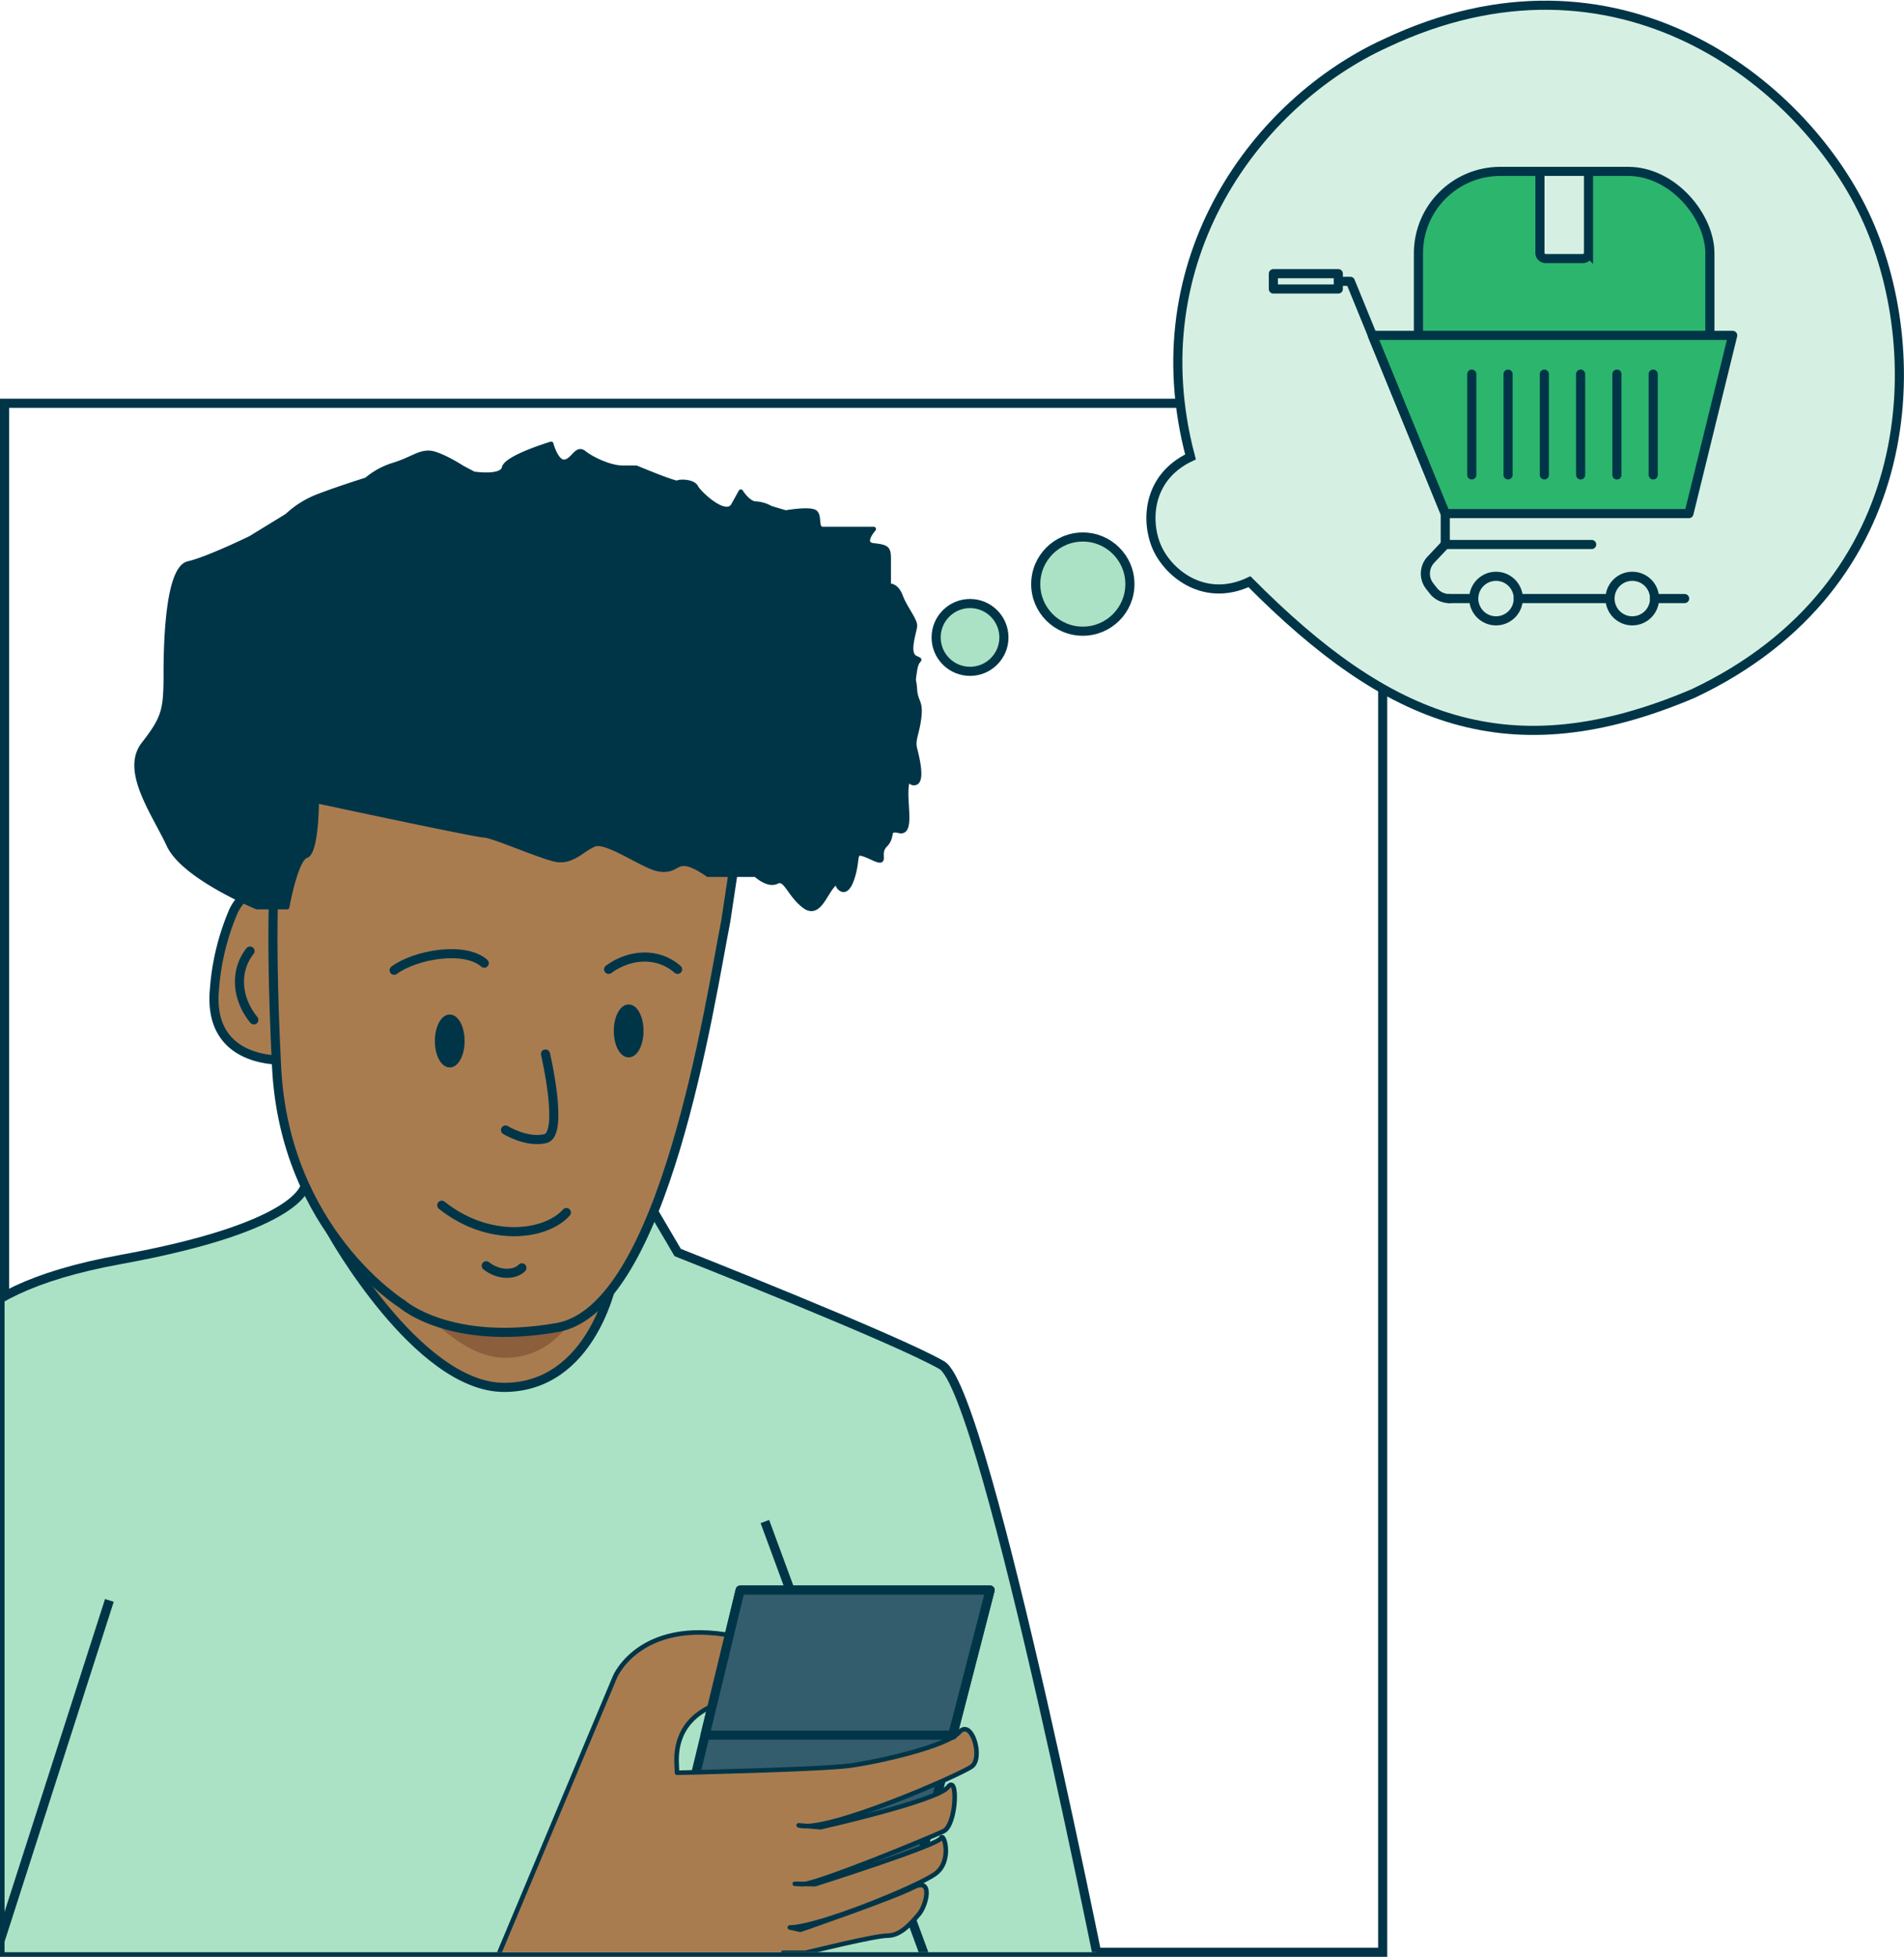
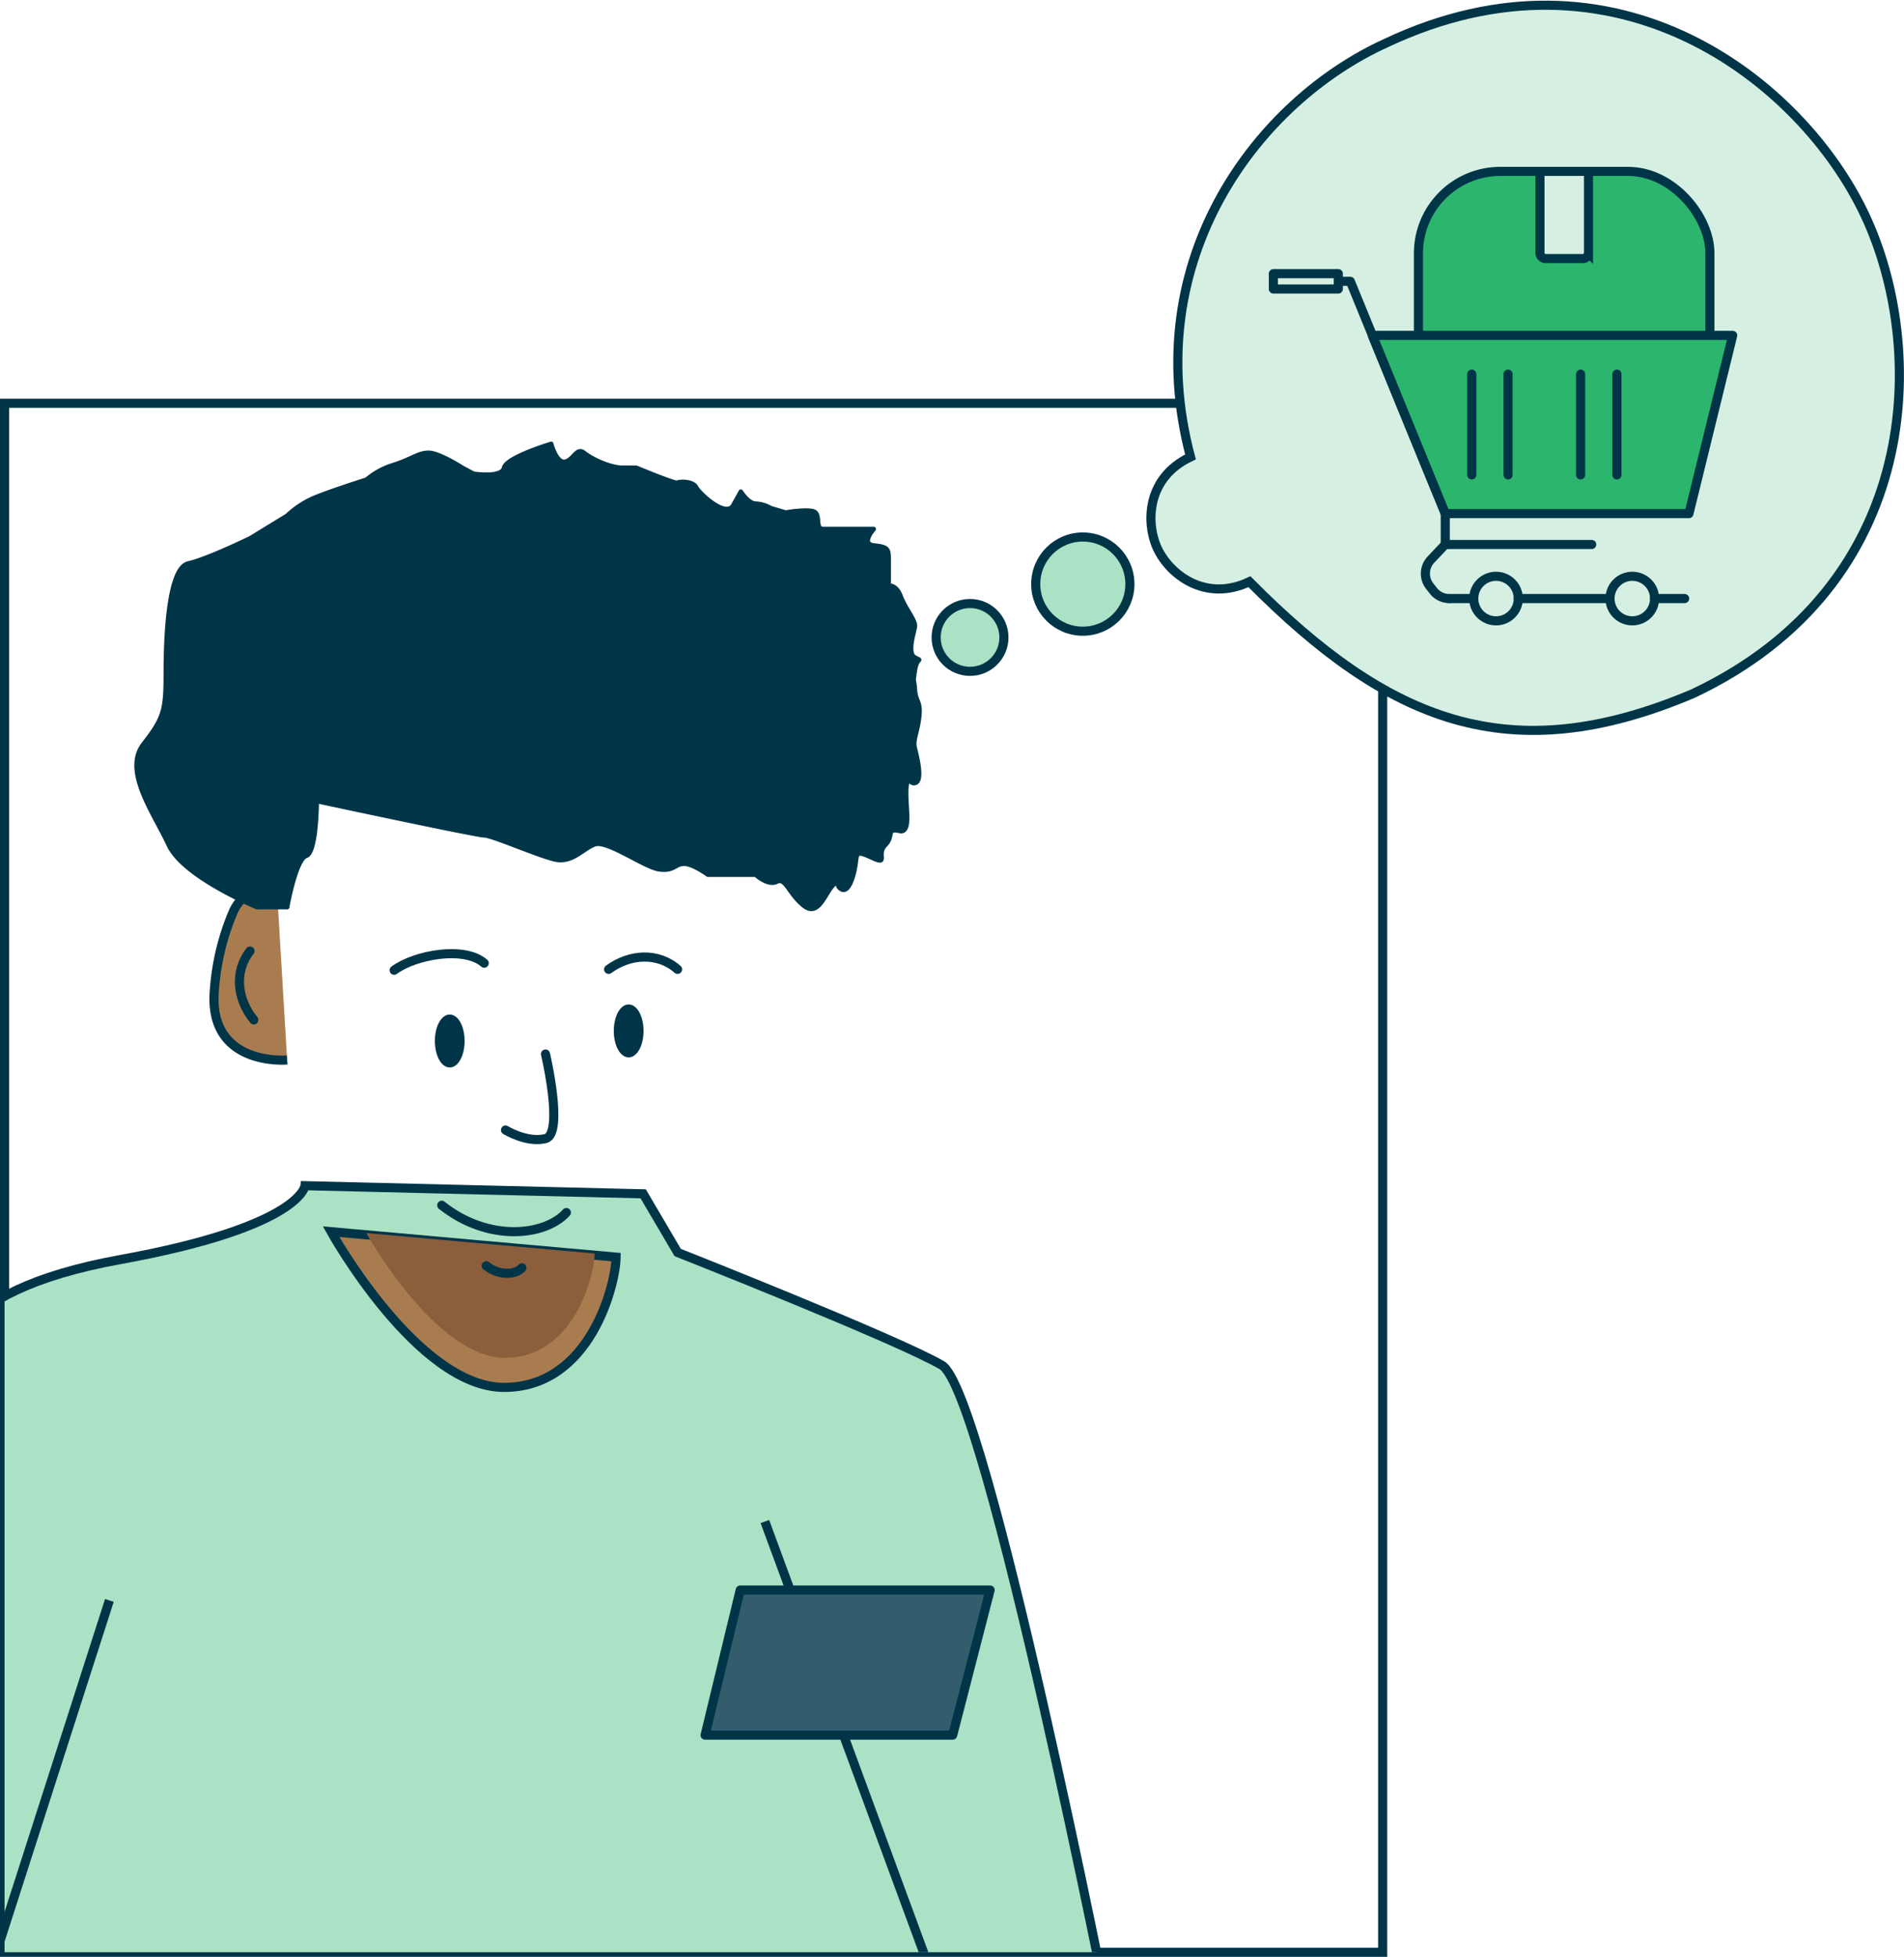
<svg xmlns="http://www.w3.org/2000/svg" width="417.668" height="429.159" viewBox="0 0 417.668 429.159">
  <defs>
    <clipPath id="clip-path">
      <rect id="Rectangle_2230" data-name="Rectangle 2230" width="302.311" height="339.713" fill="none" />
    </clipPath>
  </defs>
  <g id="Group_4314" data-name="Group 4314" transform="translate(-7.405 -4182.185)">
    <rect id="Rectangle_2229" data-name="Rectangle 2229" width="302.311" height="339.713" transform="translate(8.405 4270.63)" fill="none" stroke="#003548" stroke-width="2" />
    <g id="Group_4313" data-name="Group 4313" transform="translate(8.405 4270.624)">
      <g id="Group_4312" data-name="Group 4312" transform="translate(0 0)" clip-path="url(#clip-path)">
        <g id="Group_4311" data-name="Group 4311" transform="translate(-52.28 171.598)">
          <path id="Path_6609" data-name="Path 6609" d="M-172.918,5275.532s33.456-143.1,36.545-149.279,1.541-21.617,41.18-28.815,40.46-16.192,40.46-16.192l74.185,1.785,7.567,12.867s48.183,19.03,57.949,24.718,37.058,144.13,37.058,144.13" transform="translate(172.918 -5081.246)" fill="#abe2c5" stroke="#003548" stroke-width="2" />
          <line id="Line_210" data-name="Line 210" x2="34.903" y2="94.744" transform="translate(219.067 73.653)" fill="none" stroke="#003548" stroke-width="2" />
          <line id="Line_211" data-name="Line 211" x1="30.882" y2="96.129" transform="translate(44.393 90.954)" fill="none" stroke="#003548" stroke-width="2" />
-           <path id="Path_6610" data-name="Path 6610" d="M530.093,5388.839h54.823L568.5,5452.47H514.7Z" transform="translate(-316.444 -5300.153)" fill="#335d6d" stroke="#003548" stroke-linejoin="round" stroke-width="2" />
-           <path id="Path_6611" data-name="Path 6611" d="M382.175,5493.127l26.146-62.346s5.813-13.856,28.138-8.469L448,5423.339s1.284,10.781-9.753,11.8-16.675,6.158-16.418,14.389l.088,2.311s31.32-.683,37.8-1.541,21.386-4.278,24.123-7.354,5.3,5.638,2.731,7.517-31.984,14.727-37.973,12.91l4.792.419s25.683-5.775,27.969-8.807,1.879,8.294-.946,9.666-28.564,11.97-31.126,11.632l-1.541-.088,4.448.088s27.023-8.557,27.624-10.092,2.65,5.012-1.253,7.824-25.745,11.758-31.9,11.758l2.311.513s20.352-7.015,24.8-9.321,2.825,4.021,1.2,5.9-3.934,4.7-6.847,4.7-18,3.759-18,3.759h-4.936l-6.414,11.8" transform="translate(-222.128 -5323.089)" fill="#a97c50" stroke="#003548" stroke-linejoin="round" stroke-width="1" />
          <path id="Path_6612" data-name="Path 6612" d="M549.1,5388.839h54.823l-8.212,31.815H541.4Z" transform="translate(-335.447 -5300.153)" fill="#335d6d" stroke="#003548" stroke-linejoin="round" stroke-width="2" />
        </g>
      </g>
    </g>
    <path id="Path_6613" data-name="Path 6613" d="M319.339,5121.806c-.063,5.838-5.556,28.57-24.568,28.57s-37.954-34.152-37.954-34.152Z" transform="translate(-176.789 -663.917)" fill="#a97c50" stroke="#003548" stroke-width="2" />
    <path id="Path_6614" data-name="Path 6614" d="M333.746,5121.784c-.05,4.673-4.447,22.876-19.682,22.876s-30.393-27.349-30.393-27.349Z" transform="translate(-195.9 -664.69)" fill="#8b5e3c" />
    <path id="Path_6615" data-name="Path 6615" d="M183.783,4890.34s-17.5,1.541-15.954-15.441a53.345,53.345,0,0,1,4.159-17.145,10.393,10.393,0,0,1,9.478-6.02h0" transform="translate(-113.389 -475.686)" fill="#a97c50" stroke="#003548" stroke-width="2" />
-     <path id="Path_6616" data-name="Path 6616" d="M213.393,4766.456s-1.8,11.839,0,47.87,27.562,51.992,27.562,51.992,10.442,9.265,33.97,5.149,33.456-71.035,37-89.113l3.646-24.154-94.713-15.441Z" transform="translate(-145.316 -398.131)" fill="#a97c50" stroke="#003548" stroke-width="2" />
    <path id="Path_6617" data-name="Path 6617" d="M368.369,5097.709c-4.635,5.149-17.1,6.578-27.342-1.6" transform="translate(-236.719 -649.599)" fill="none" stroke="#003548" stroke-linecap="round" stroke-linejoin="round" stroke-width="2" />
    <path id="Path_6618" data-name="Path 6618" d="M382.69,5142.6c-1.328,1.472-4.9,1.879-7.836-.458" transform="translate(-260.793 -682.363)" fill="none" stroke="#003548" stroke-linecap="round" stroke-linejoin="round" stroke-width="2" />
    <path id="Path_6619" data-name="Path 6619" d="M483.12,4910.022c-4.316-3.8-10.5-3.4-15.128,0" transform="translate(-327.077 -515.244)" fill="none" stroke="#003548" stroke-linecap="round" stroke-width="2" />
    <path id="Path_6620" data-name="Path 6620" d="M189.429,4902.769c-3.564,4.523-2.819,10.649.833,15.1" transform="translate(-127.178 -512.006)" fill="none" stroke="#003548" stroke-linecap="round" stroke-width="2" />
    <path id="Path_6621" data-name="Path 6621" d="M324.573,4906.852c-4.316-3.8-15.128-1.879-19.763,1.547" transform="translate(-210.944 -513.427)" fill="none" stroke="#003548" stroke-linecap="round" stroke-width="2" />
    <path id="Path_6622" data-name="Path 6622" d="M398.31,4981.09s4.116,17.539,0,18.548-8.77-1.879-8.77-1.879" transform="translate(-271.244 -567.745)" fill="none" stroke="#003548" stroke-linecap="round" stroke-linejoin="round" stroke-width="2" />
    <ellipse id="Ellipse_231" data-name="Ellipse 231" cx="2.762" cy="5.306" rx="2.762" ry="5.306" transform="translate(142.55 4402.972)" fill="#003548" stroke="#003548" stroke-width="1" />
    <ellipse id="Ellipse_232" data-name="Ellipse 232" cx="2.762" cy="5.306" rx="2.762" ry="5.306" transform="translate(103.3 4405.183)" fill="#003548" stroke="#003548" stroke-width="1" />
    <path id="Path_6623" data-name="Path 6623" d="M244.685,4611.5H234.2s-3.276-2.406-5.243-2.406-2.292,1.748-5.569,1.2-11.344-6.446-14.025-5.462-4.974,4.259-8.908,3.276-13.637-5.243-15.335-5.243-36.751-7.517-36.751-7.517,0,11.275-2.3,12.014-4.184,11.244-4.184,11.244H135.27s-16.055-6.552-19.331-13.593-10.11-16.287-5.55-22.144,4.892-7.517,4.892-15.7.627-22.926,4.917-23.91,13.668-5.569,13.668-5.569l8.024-4.917a20.67,20.67,0,0,1,6.809-4.26c4.266-1.654,10.592-3.633,10.592-3.633a16.7,16.7,0,0,1,6.07-3.276c4.04-1.309,5.287-2.618,7.579-2.618s7.385,3.276,7.385,3.276l2.455,1.309s6.2.983,6.7-1.309,10.33-5.243,10.33-5.243,1.121,4.259,3.013,3.928,2.556-3.276,4.191-1.96,5.638,3.276,8.563,3.276h2.906s8.619,3.6,9.058,3.276,3.389-.332,4.047.978,6.546,6.891,8.187,3.934l1.635-2.95s1.641,2.625,3.276,2.625a7.4,7.4,0,0,1,3.276.983l3.276.977s5.575-.977,6.552,0,0,3.608,1.641,3.608h11.137s-2.95,3.276,0,3.6,3.276.658,3.276,2.95v5.895s1.641-.326,2.618,2.292,3.245,5.243,3.132,6.552-1.817,5.9,0,6.891.488-.332,0,2.788-.188,1.5,0,4.272,1.347,2.443.927,6.045-1.434,4.917-.927,6.89,1.785,7.2,0,7.517-1.134-3.276-1.785.326,1.372,10.868-1.61,10.186-1.146,1.146-3.132,3.132.852,4.454-2.781,2.781-3.383-1.121-3.708,1.284-1.447,6.552-3.132,5.569.269-2.951-1.7-.983-3.276,7.21-6.552,4.585-3.934-6.227-5.895-5.243S244.685,4611.5,244.685,4611.5Z" transform="translate(-71.497 -237.484)" fill="#003548" stroke="#003548" stroke-linecap="round" stroke-linejoin="round" stroke-width="1" />
    <circle id="Ellipse_233" data-name="Ellipse 233" cx="10.329" cy="10.329" r="10.329" transform="translate(234.607 4299.958)" fill="#abe2c5" stroke="#003548" stroke-width="2" />
    <circle id="Ellipse_234" data-name="Ellipse 234" cx="7.435" cy="7.435" r="7.435" transform="translate(212.758 4314.548)" fill="#abe2c5" stroke="#003548" stroke-width="2" />
    <path id="Path_6624" data-name="Path 6624" d="M902.206,4309.762c30.425,30.657,57,41.663,97.344,24.518,50.507-23.866,51.428-75.8,37.628-105.018s-54.5-61.495-105.017-37.628c-28.125,12.792-54.416,47.407-42.884,90.76-9.691,4.579-9.866,14.545-7.223,20.146S892.516,4314.341,902.206,4309.762Z" transform="translate(-620.719 0)" fill="#d5f0e2" stroke="#003548" stroke-width="2" />
    <rect id="Rectangle_2231" data-name="Rectangle 2231" width="63.937" height="52.612" rx="17.967" transform="translate(318.558 4219.772)" fill="#2cb56d" stroke="#003548" stroke-linejoin="round" stroke-width="2" />
    <path id="Path_6625" data-name="Path 6625" d="M1176.556,4309.7h10.649v17.872a1.253,1.253,0,0,1-1.253,1.252h-8.143a1.253,1.253,0,0,1-1.253-1.252V4309.7Z" transform="translate(-831.344 -89.933)" fill="#d5f0e2" stroke="#003548" stroke-width="2" />
    <path id="Path_6626" data-name="Path 6626" d="M1049,4434.47h79.065l-9.6,39.088h-53.451Z" transform="translate(-740.568 -178.73)" fill="#2cb56d" stroke="#003548" stroke-linecap="round" stroke-linejoin="round" stroke-width="2" />
    <path id="Path_6627" data-name="Path 6627" d="M1079.526,4451.061H1047.4v-6.771l-20.822-50.946h-2.324" transform="translate(-722.958 -149.46)" fill="none" stroke="#003548" stroke-linecap="round" stroke-linejoin="round" stroke-width="2" />
    <path id="Path_6628" data-name="Path 6628" d="M1094.669,4605.382a4.467,4.467,0,0,1-3.5-1.685l-.8-1.021a4.454,4.454,0,0,1,.25-5.832l3.132-3.32" transform="translate(-769.32 -291.924)" fill="none" stroke="#003548" stroke-linecap="round" stroke-linejoin="round" stroke-width="2" />
    <circle id="Ellipse_235" data-name="Ellipse 235" cx="4.886" cy="4.886" r="4.886" transform="translate(330.692 4308.572)" fill="#d5f0e2" stroke="#003548" stroke-linecap="round" stroke-linejoin="round" stroke-width="2" />
    <circle id="Ellipse_236" data-name="Ellipse 236" cx="4.886" cy="4.886" r="4.886" transform="translate(360.584 4308.572)" fill="#d5f0e2" stroke="#003548" stroke-linecap="round" stroke-linejoin="round" stroke-width="2" />
    <line id="Line_212" data-name="Line 212" x2="5.343" transform="translate(325.349 4313.458)" fill="none" stroke="#003548" stroke-linecap="round" stroke-linejoin="round" stroke-width="2" />
    <line id="Line_213" data-name="Line 213" x2="20.126" transform="translate(340.464 4313.458)" fill="none" stroke="#003548" stroke-linecap="round" stroke-linejoin="round" stroke-width="2" />
    <line id="Line_214" data-name="Line 214" x2="6.596" transform="translate(370.356 4313.458)" fill="#d5f0e2" stroke="#003548" stroke-linecap="round" stroke-linejoin="round" stroke-width="2" />
    <rect id="Rectangle_2232" data-name="Rectangle 2232" width="14.251" height="3.358" transform="translate(286.731 4242.204)" fill="none" stroke="#003548" stroke-linecap="round" stroke-linejoin="round" stroke-width="2" />
    <line id="Line_215" data-name="Line 215" y2="22.106" transform="translate(330.26 4264.235)" fill="none" stroke="#003548" stroke-linecap="round" stroke-linejoin="round" stroke-width="2" />
    <line id="Line_216" data-name="Line 216" y2="22.106" transform="translate(338.221 4264.235)" fill="none" stroke="#003548" stroke-linecap="round" stroke-linejoin="round" stroke-width="2" />
-     <line id="Line_217" data-name="Line 217" y2="22.106" transform="translate(346.177 4264.235)" fill="none" stroke="#003548" stroke-linecap="round" stroke-linejoin="round" stroke-width="2" />
    <line id="Line_218" data-name="Line 218" y2="22.106" transform="translate(354.138 4264.235)" fill="none" stroke="#003548" stroke-linecap="round" stroke-linejoin="round" stroke-width="2" />
    <line id="Line_219" data-name="Line 219" y2="22.106" transform="translate(362.1 4264.235)" fill="none" stroke="#003548" stroke-linecap="round" stroke-linejoin="round" stroke-width="2" />
-     <line id="Line_220" data-name="Line 220" y2="22.106" transform="translate(370.055 4264.235)" fill="none" stroke="#003548" stroke-linecap="round" stroke-linejoin="round" stroke-width="2" />
  </g>
</svg>